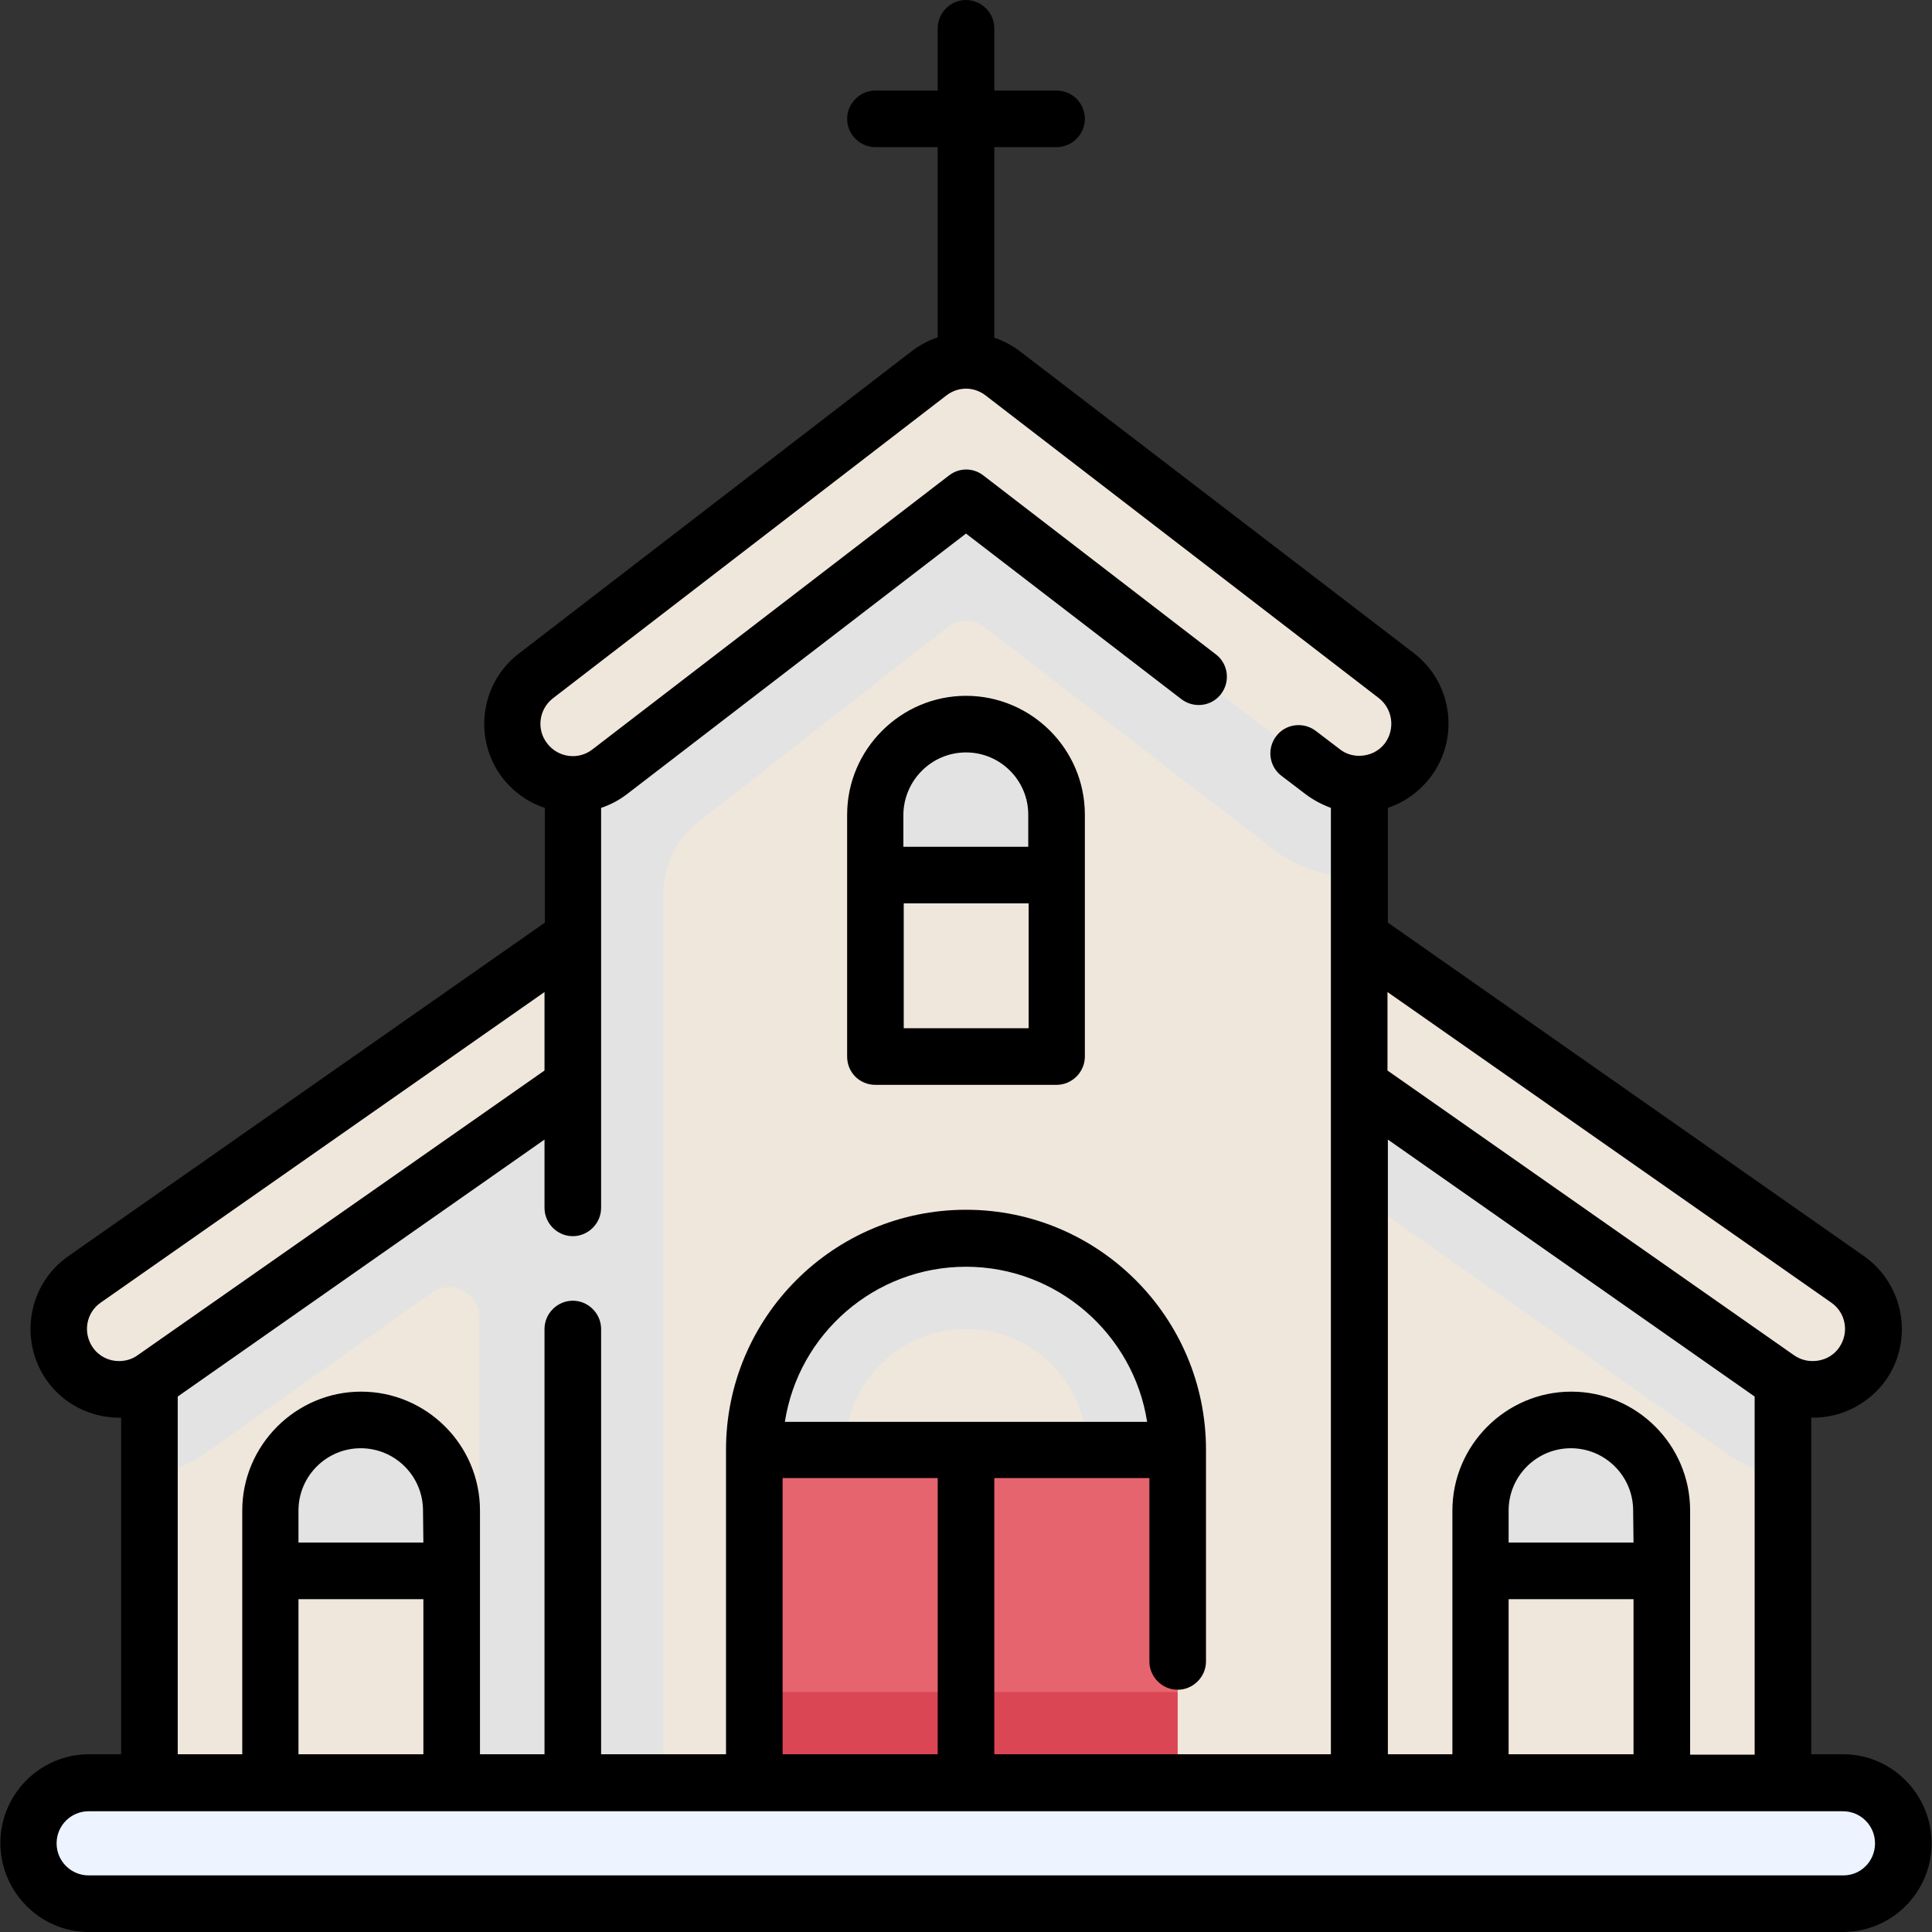
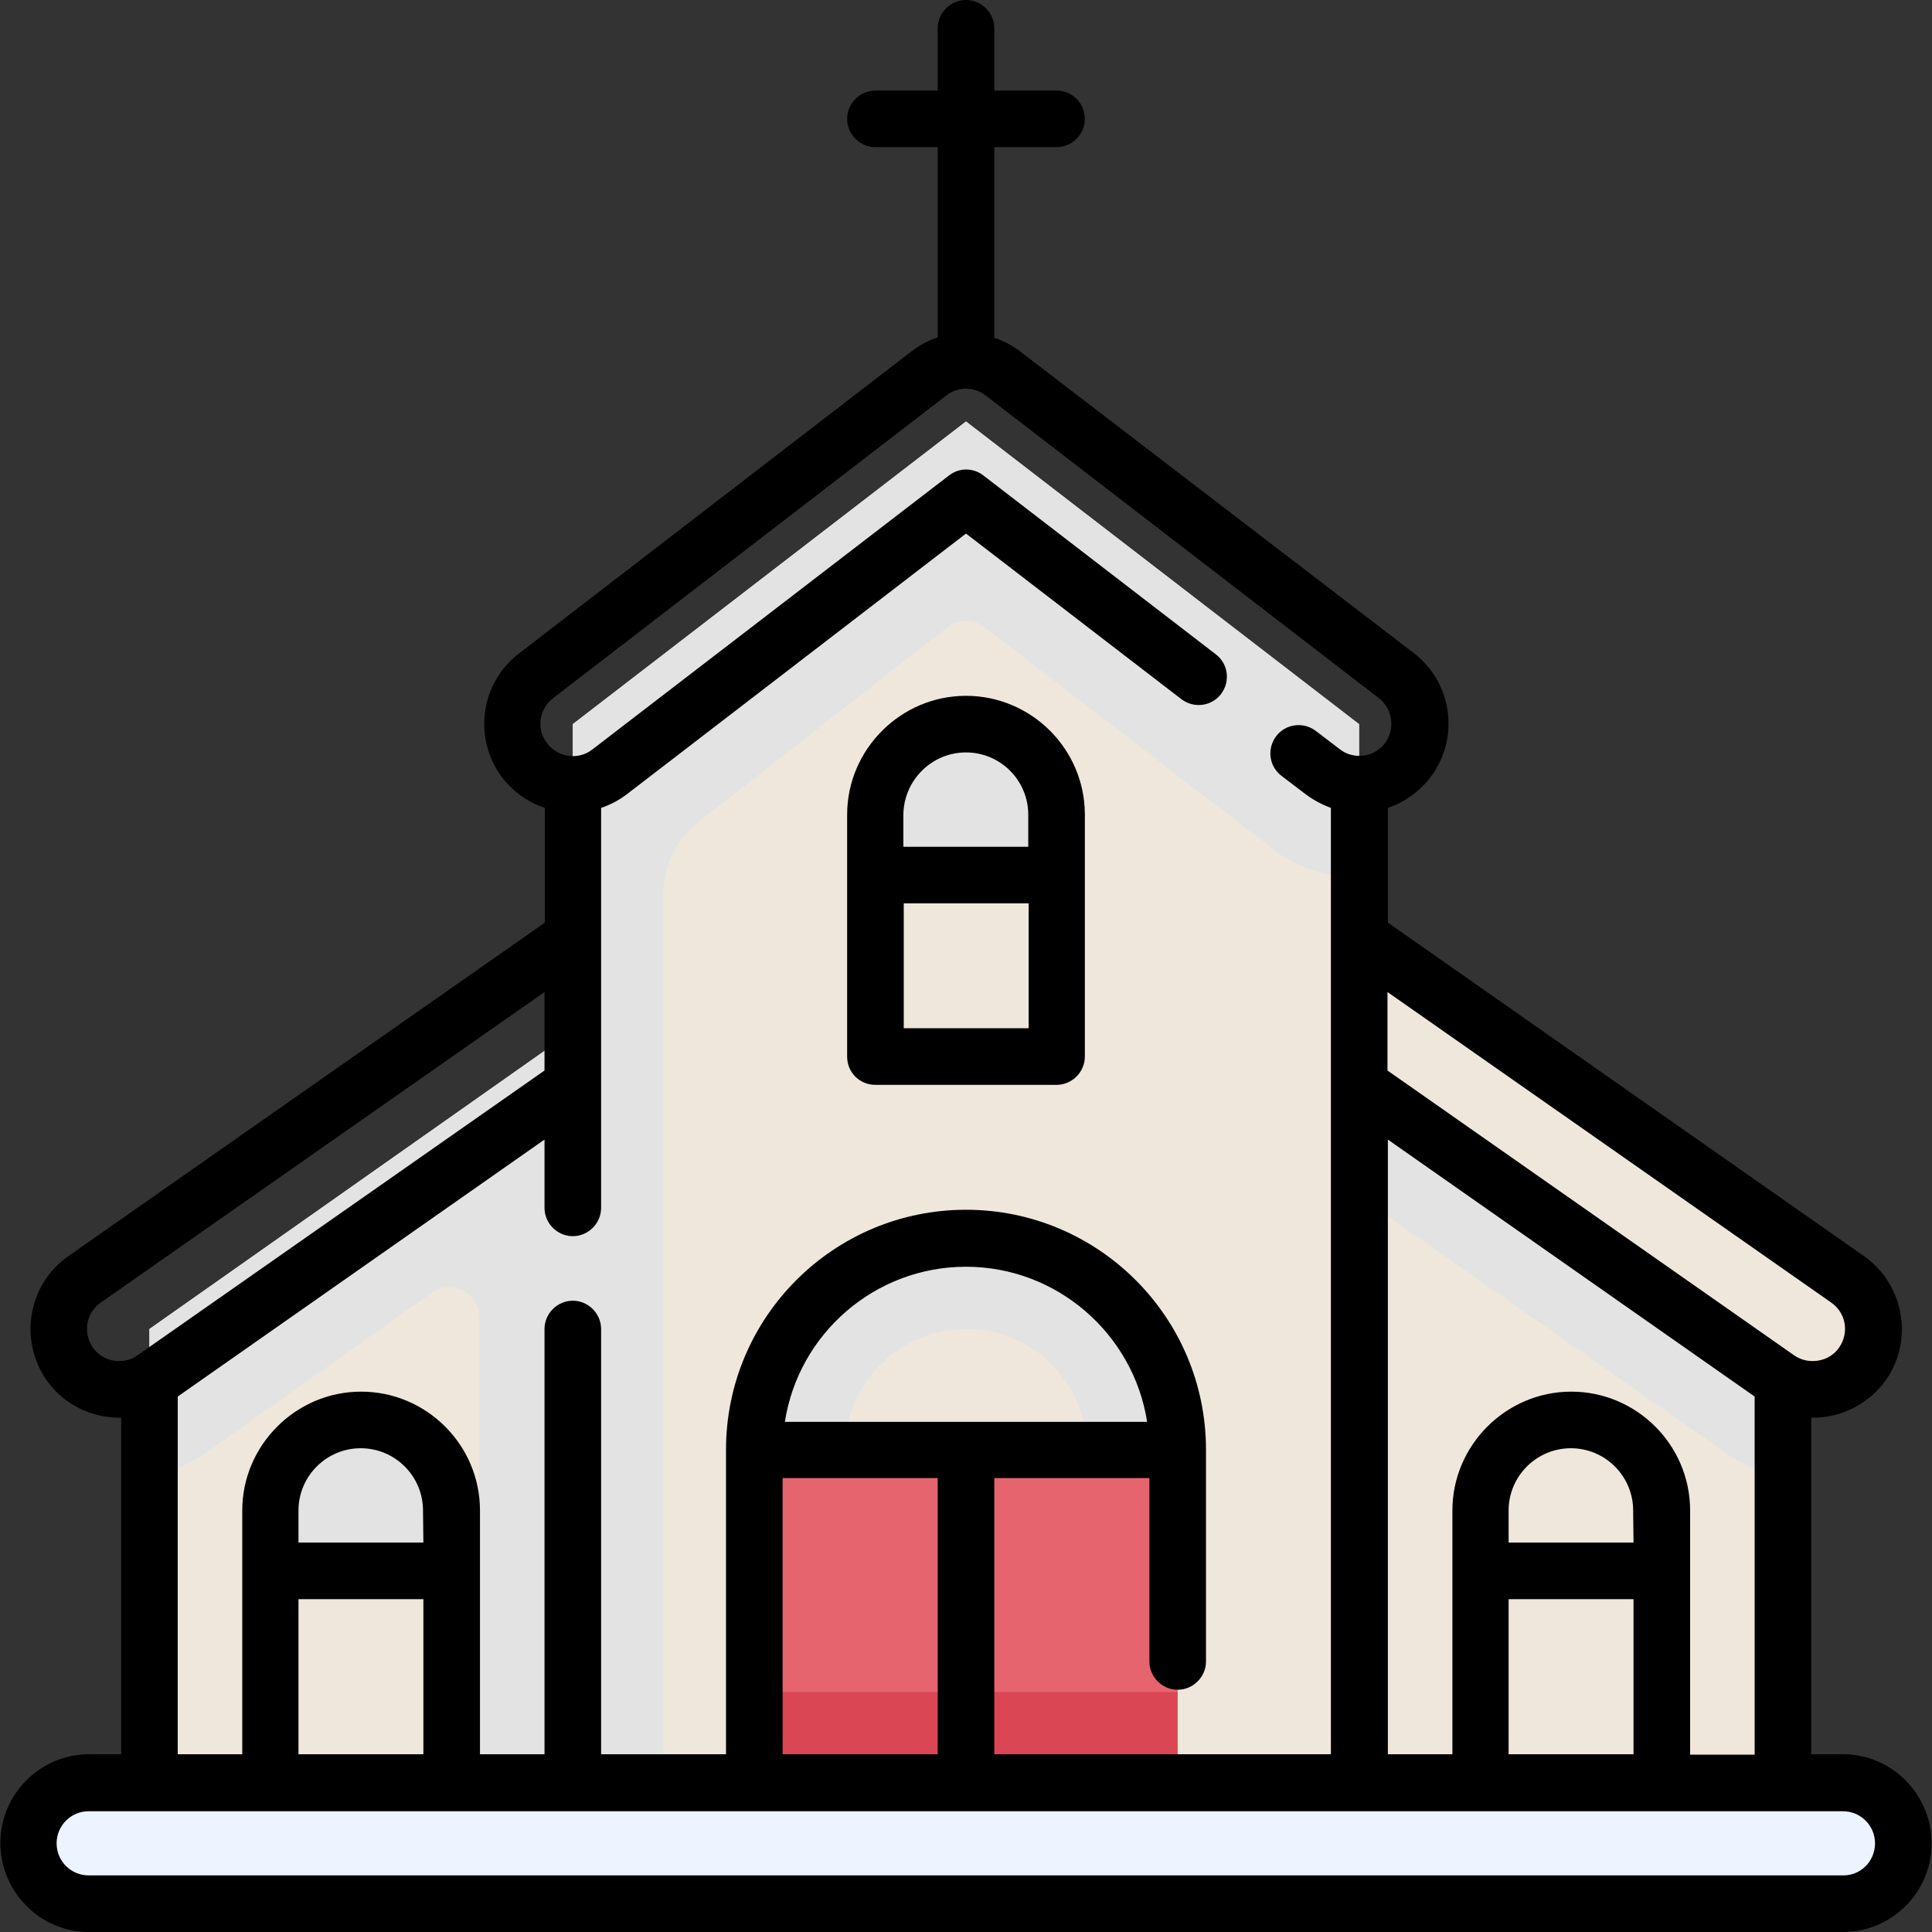
<svg xmlns="http://www.w3.org/2000/svg" version="1.1" id="Capa_1" x="0px" y="0px" viewBox="0 0 512 512" style="enable-background:new 0 0 512 512;" xml:space="preserve">
  <rect x="0" y="0" width="512" height="512" fill="#333333" stroke="none" />
  <style type="text/css">
	.st0{fill:#EFE7DB;}
	.st1{fill:#E3E3E3;}
	.st2{fill:#E5646E;}
	.st3{fill:#DB4655;}
	.st4{fill:#EDF4FF;}
</style>
  <g>
    <g>
      <path class="st0" d="M472.4,480.5H39.6V352.2L256,199.9l216.4,152.3V480.5z" />
      <path class="st1" d="M472.4,352.2l-136.3-95.9v5.6v25.7v8.3v4.2l3.4,2.4l6.8,4.8l111,77.7c3.8,2.7,8.2,4.7,13,5.9l2,0.5    L472.4,352.2L472.4,352.2z" />
      <path class="st1" d="M175.8,261.9v-5.6L39.6,352.2v39.2l2-0.5c4.8-1.2,9.1-3.2,13-5.9l59.8-42.4c1.4-1,2.9-1.5,4.5-1.5    c3.9,0,8.1,3.1,8.1,8v123.3v8h8.8h32.1h8v-8L175.8,261.9z" />
      <path class="st0" d="M489.6,339.1l-129.4-90.6v39.1l111,77.7c2.8,2,6,2.9,9.2,2.9c5.1,0,10-2.4,13.2-6.8    C498.7,354.1,496.9,344.1,489.6,339.1z" />
-       <path class="st0" d="M22.4,339.1c-7.3,5.1-9,15.1-3.9,22.3c3.1,4.5,8.1,6.8,13.2,6.8c3.2,0,6.4-0.9,9.2-2.9l111-77.7v-39.1    L22.4,339.1z" />
      <path class="st0" d="M360.2,488.5H151.8V191.9L256,111.7l104.2,80.2V488.5z" />
      <path class="st1" d="M175.8,236.8c0-7.4,3.4-14.4,9.2-18.9l66.1-51.7c1.4-1.1,3.1-1.7,4.9-1.7c1.8,0,3.5,0.6,4.9,1.7l76.7,59    c5.8,4.5,13.1,7,20.4,7c0.7,0,1.4,0,2.1-0.1v-40.1L256,111.7l-104.2,80.2v296.6h16h8v-8L175.8,236.8L175.8,236.8z" />
      <path class="st1" d="M256,328.1c-31,0-56.1,25.1-56.1,56.1v8h112.2v-8C312.1,353.3,287,328.1,256,328.1L256,328.1z" />
      <path class="st2" d="M312.1,448.4l-112.2,32.1v-96.2h112.2V448.4z" />
-       <path class="st0" d="M369.4,178.7L265.8,99c-5.8-4.4-13.8-4.4-19.5,0l-103.5,79.7c-6.3,4.9-8.9,13.7-5.1,20.7    c4.8,9,16.2,11.1,23.9,5.2l89.5-68.9c2.9-2.2,6.9-2.2,9.8,0l89.5,68.9c2.9,2.2,6.3,3.3,9.8,3.3c5.7,0,11.3-3,14.3-8.7    C378.1,192.2,375.6,183.5,369.4,178.7L369.4,178.7z" />
      <path class="st3" d="M199.9,448.4h112.2v40.1H199.9L199.9,448.4z" />
      <path class="st4" d="M488.5,504.5H23.5c-8.9,0-16-7.2-16-16s7.2-16,16-16h464.9c8.9,0,16,7.2,16,16    C504.5,497.3,497.3,504.5,488.5,504.5z" />
      <path class="st1" d="M256,191.9c-13.3,0-24,10.8-24,24v16H280v-16C280,202.6,269.3,191.9,256,191.9z" />
      <path class="st0" d="M232,232H280V280H232L232,232z" />
      <path class="st1" d="M95.7,376.2c-13.3,0-24,10.8-24,24v16h48.1v-16C119.7,387,109,376.2,95.7,376.2z" />
      <path class="st0" d="M71.6,416.3h48.1v56.1H71.6V416.3z" />
-       <path class="st1" d="M416.3,376.2c-13.3,0-24,10.8-24,24v16h48.1v-16C440.4,387,429.6,376.2,416.3,376.2z" />
      <g>
        <path class="st0" d="M392.3,416.3h48.1v56.1h-48.1V416.3z" />
        <path class="st0" d="M256,352.2c-17.7,0-32.1,14.4-32.1,32.1h64.1C288.1,366.5,273.7,352.2,256,352.2z" />
      </g>
    </g>
    <g>
      <path d="M488.5,464.9h-8.5v-89.2c0.2,0,0.3,0,0.5,0c7.7,0,14.9-3.8,19.3-10c7.4-10.6,4.8-25.3-5.8-32.8l-126.2-88.4v-30.4    c4.4-1.5,8.2-4.2,11.2-8c7.9-10.3,6-25.1-4.3-33L270.3,93.1c-2.1-1.6-4.4-2.8-6.8-3.6V39H280c4.1,0,7.5-3.4,7.5-7.5    S284.2,24,280,24h-16.5V7.5c0-4.1-3.4-7.5-7.5-7.5s-7.5,3.4-7.5,7.5V24H232c-4.1,0-7.5,3.4-7.5,7.5s3.4,7.5,7.5,7.5h16.5v50.4    c-2.4,0.8-4.7,2-6.8,3.6l-104.2,80.2c-10.3,7.9-12.2,22.7-4.3,33c3,3.8,6.9,6.5,11.2,7.9v30.4L18.1,332.9    c-10.6,7.4-13.2,22.1-5.8,32.8c4.4,6.3,11.6,10,19.3,10c0.2,0,0.3,0,0.5,0v89.2h-8.5c-13,0-23.5,10.6-23.5,23.5S10.6,512,23.5,512    h464.9c13,0,23.5-10.6,23.5-23.5S501.4,464.9,488.5,464.9L488.5,464.9z M447.9,464.9v-64.6c0-17.4-14.2-31.5-31.5-31.5    s-31.5,14.2-31.5,31.5v64.6h-17.1V302l97.2,68.1v94.9H447.9z M399.8,464.9v-41.1h33.1v41.1H399.8z M432.9,408.8h-33.1v-8.5    c0-9.1,7.4-16.5,16.5-16.5s16.5,7.4,16.5,16.5L432.9,408.8L432.9,408.8z M485.3,345.2c3.9,2.7,4.8,8,2.1,11.9    c-1.6,2.3-4.2,3.6-7,3.6c-1.8,0-3.4-0.5-4.9-1.5l-107.8-75.5v-20.8L485.3,345.2z M24.6,357.1c-2.7-3.9-1.8-9.2,2.1-11.9    l117.6-82.3v20.8L36.4,359.2c-1.4,1-3.1,1.5-4.9,1.5C28.8,360.7,26.2,359.4,24.6,357.1L24.6,357.1z M47.1,370.1l97.2-68.1v18.1    c0,4.1,3.4,7.5,7.5,7.5s7.5-3.4,7.5-7.5v-106c2.4-0.8,4.7-2,6.8-3.6l89.9-69.1l57.1,43.9c3.3,2.5,8,1.9,10.5-1.4s1.9-8-1.4-10.5    L260.6,126c-2.7-2.1-6.4-2.1-9.1,0L157,198.6c-3.7,2.9-9.1,2.2-12-1.6c-2.9-3.7-2.2-9.1,1.6-12l104.2-80.2c3.1-2.4,7.3-2.4,10.4,0    l104.2,80.2c3.7,2.9,4.4,8.2,1.6,12c-1.6,2.1-4.1,3.3-6.8,3.3c-1.9,0-3.7-0.6-5.2-1.8l-6.3-4.8c-3.3-2.5-8-1.9-10.5,1.4    c-2.5,3.3-1.9,8,1.4,10.5l6.3,4.8c2.1,1.6,4.4,2.8,6.8,3.7v250.8h-89.2v-73.2h41.1v48.6c0,4.1,3.4,7.5,7.5,7.5s7.5-3.4,7.5-7.5    v-56.1c0-35.1-28.5-63.6-63.6-63.6s-63.6,28.5-63.6,63.6v80.7h-33.1V352.2c0-4.1-3.4-7.5-7.5-7.5s-7.5,3.4-7.5,7.5v112.7h-17.1    v-64.6c0-17.4-14.2-31.5-31.5-31.5s-31.5,14.2-31.5,31.5v64.6H47.1L47.1,370.1z M207.4,464.9v-73.2h41.1v73.2H207.4z M208,376.8    c3.6-23.3,23.8-41.1,48-41.1s44.4,17.9,48,41.1H208z M79.1,464.9v-41.1h33.1v41.1H79.1z M112.2,408.8H79.1v-8.5    c0-9.1,7.4-16.5,16.5-16.5s16.5,7.4,16.5,16.5L112.2,408.8L112.2,408.8z M488.5,497H23.5c-4.7,0-8.5-3.8-8.5-8.5s3.8-8.5,8.5-8.5    h464.9c4.7,0,8.5,3.8,8.5,8.5S493.2,497,488.5,497z" />
      <path d="M232,287.5H280c4.1,0,7.5-3.4,7.5-7.5v-64.1c0-17.4-14.2-31.5-31.5-31.5s-31.5,14.2-31.5,31.5V280    C224.5,284.2,227.8,287.5,232,287.5z M239.5,272.5v-33.1h33.1v33.1H239.5z M256,199.4c9.1,0,16.5,7.4,16.5,16.5v8.5h-33.1v-8.5    C239.5,206.8,246.9,199.4,256,199.4z" />
    </g>
  </g>
</svg>